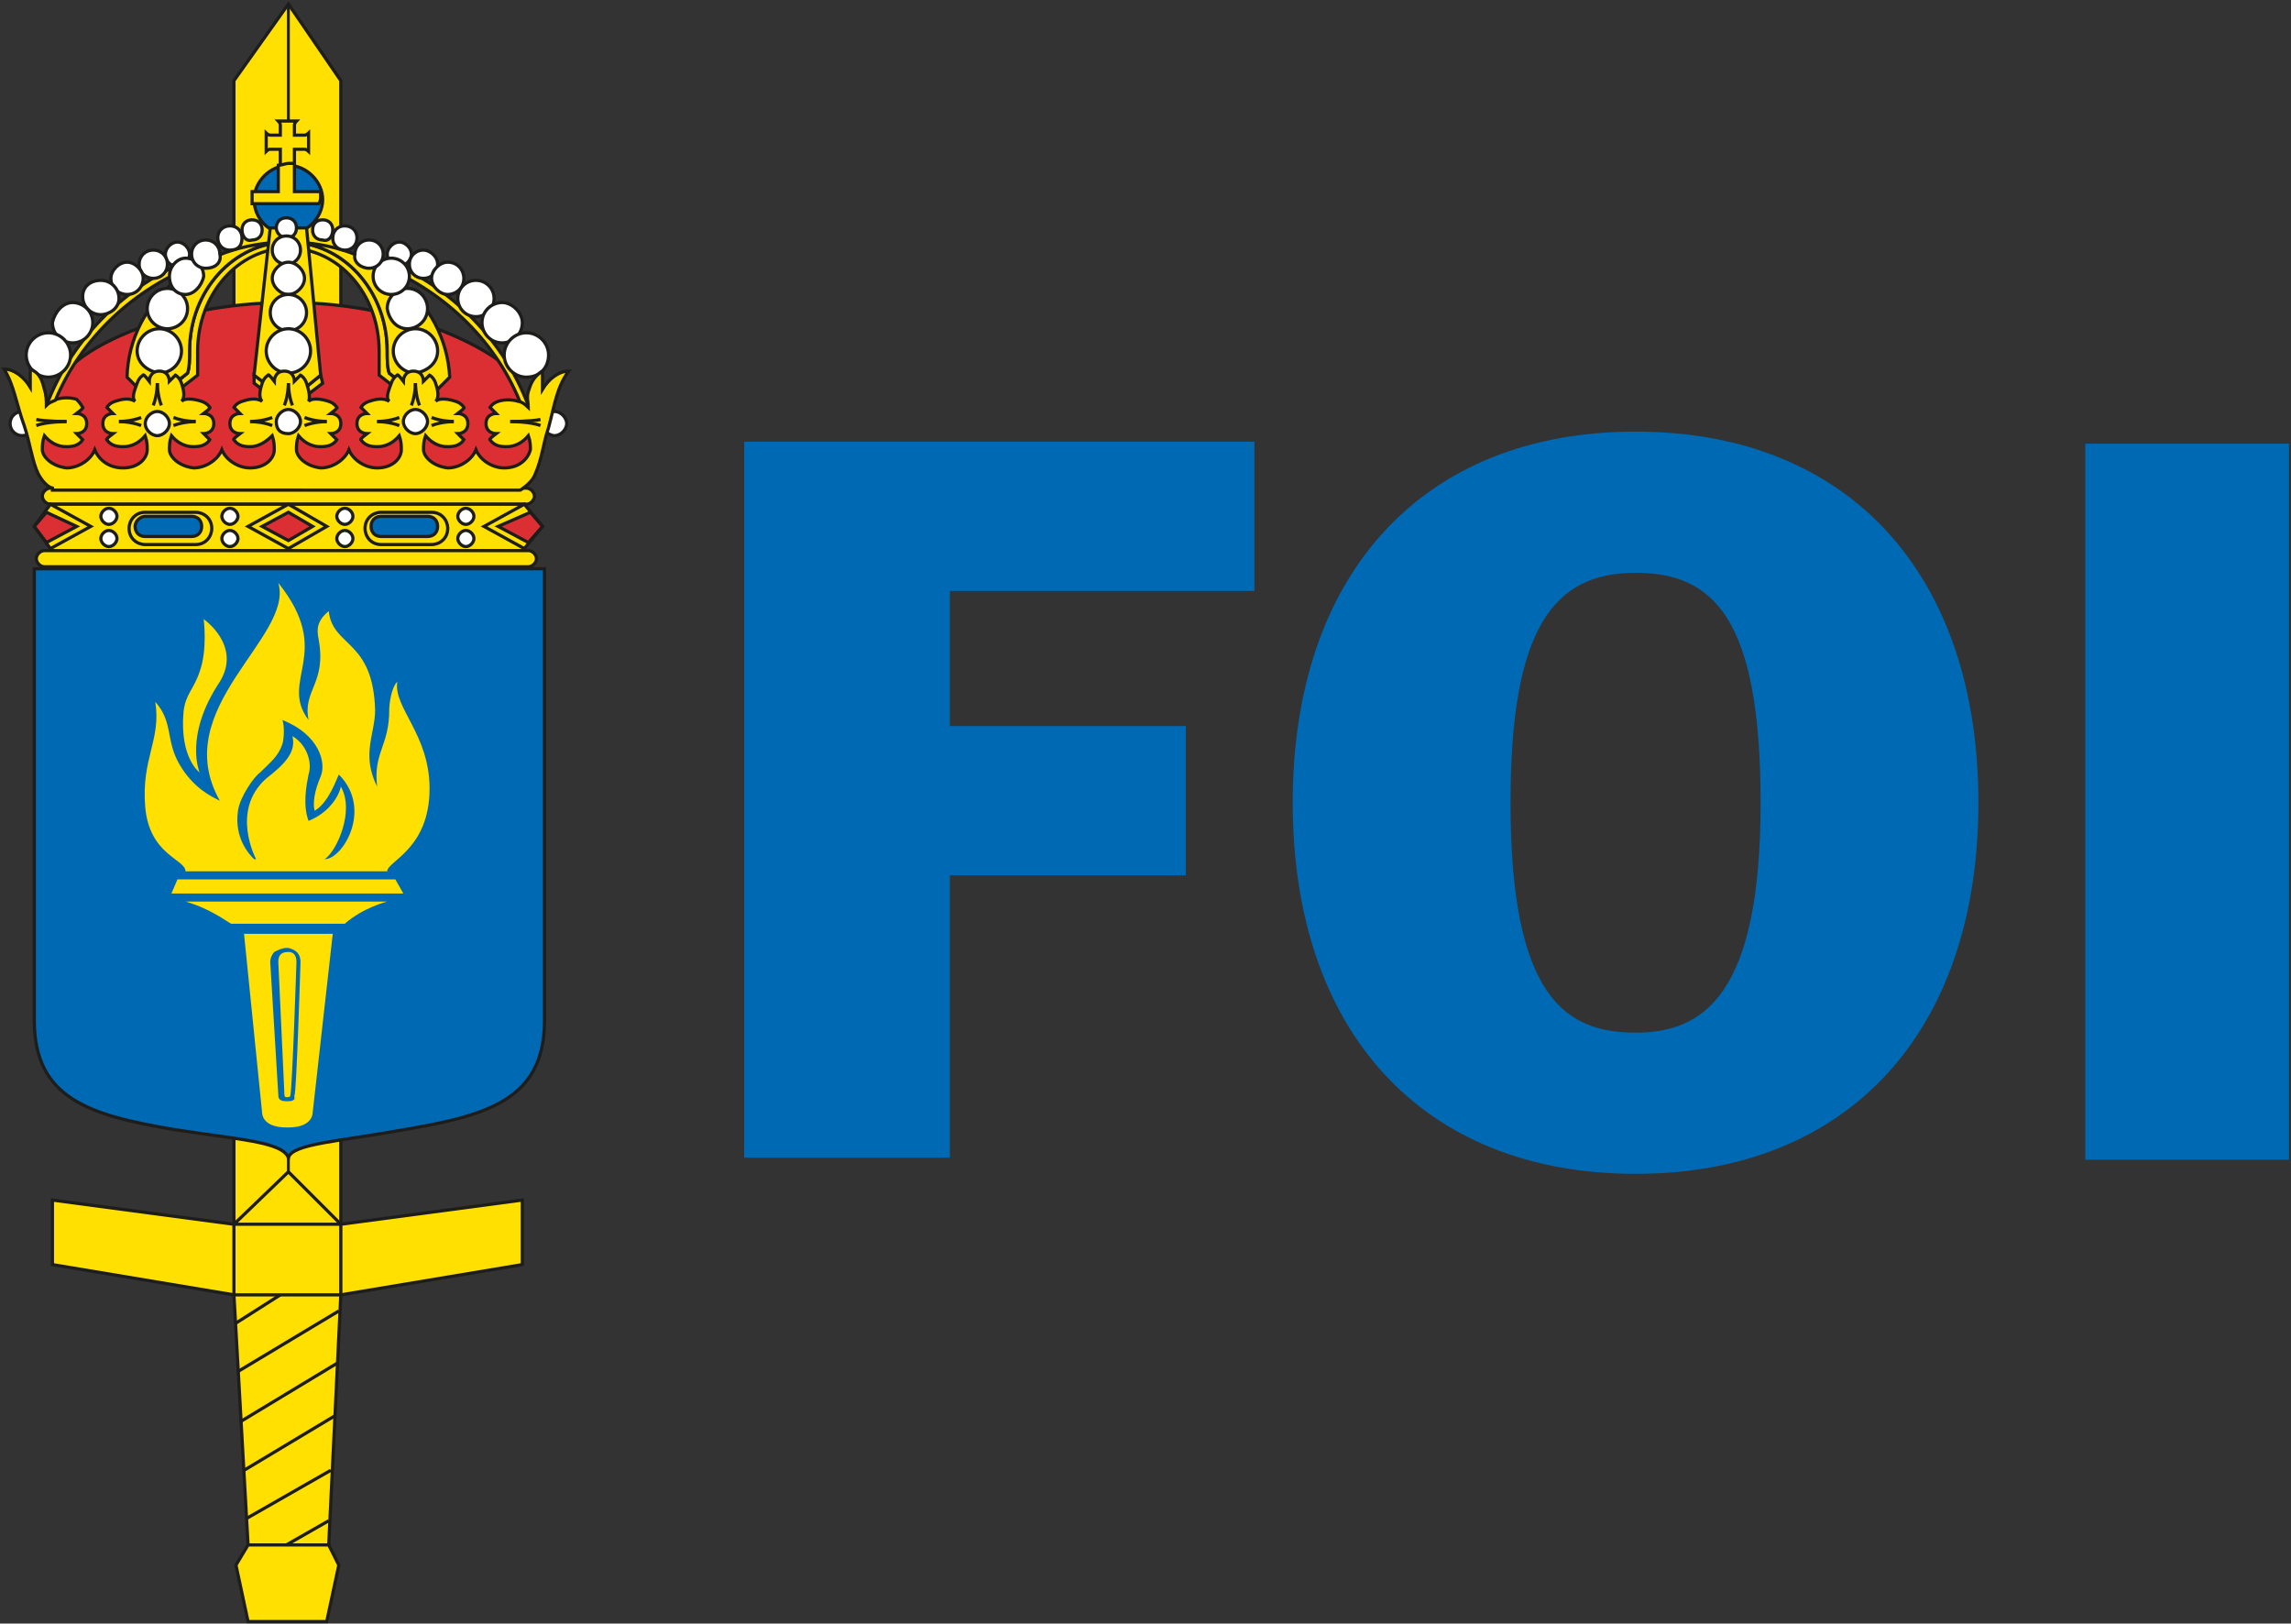
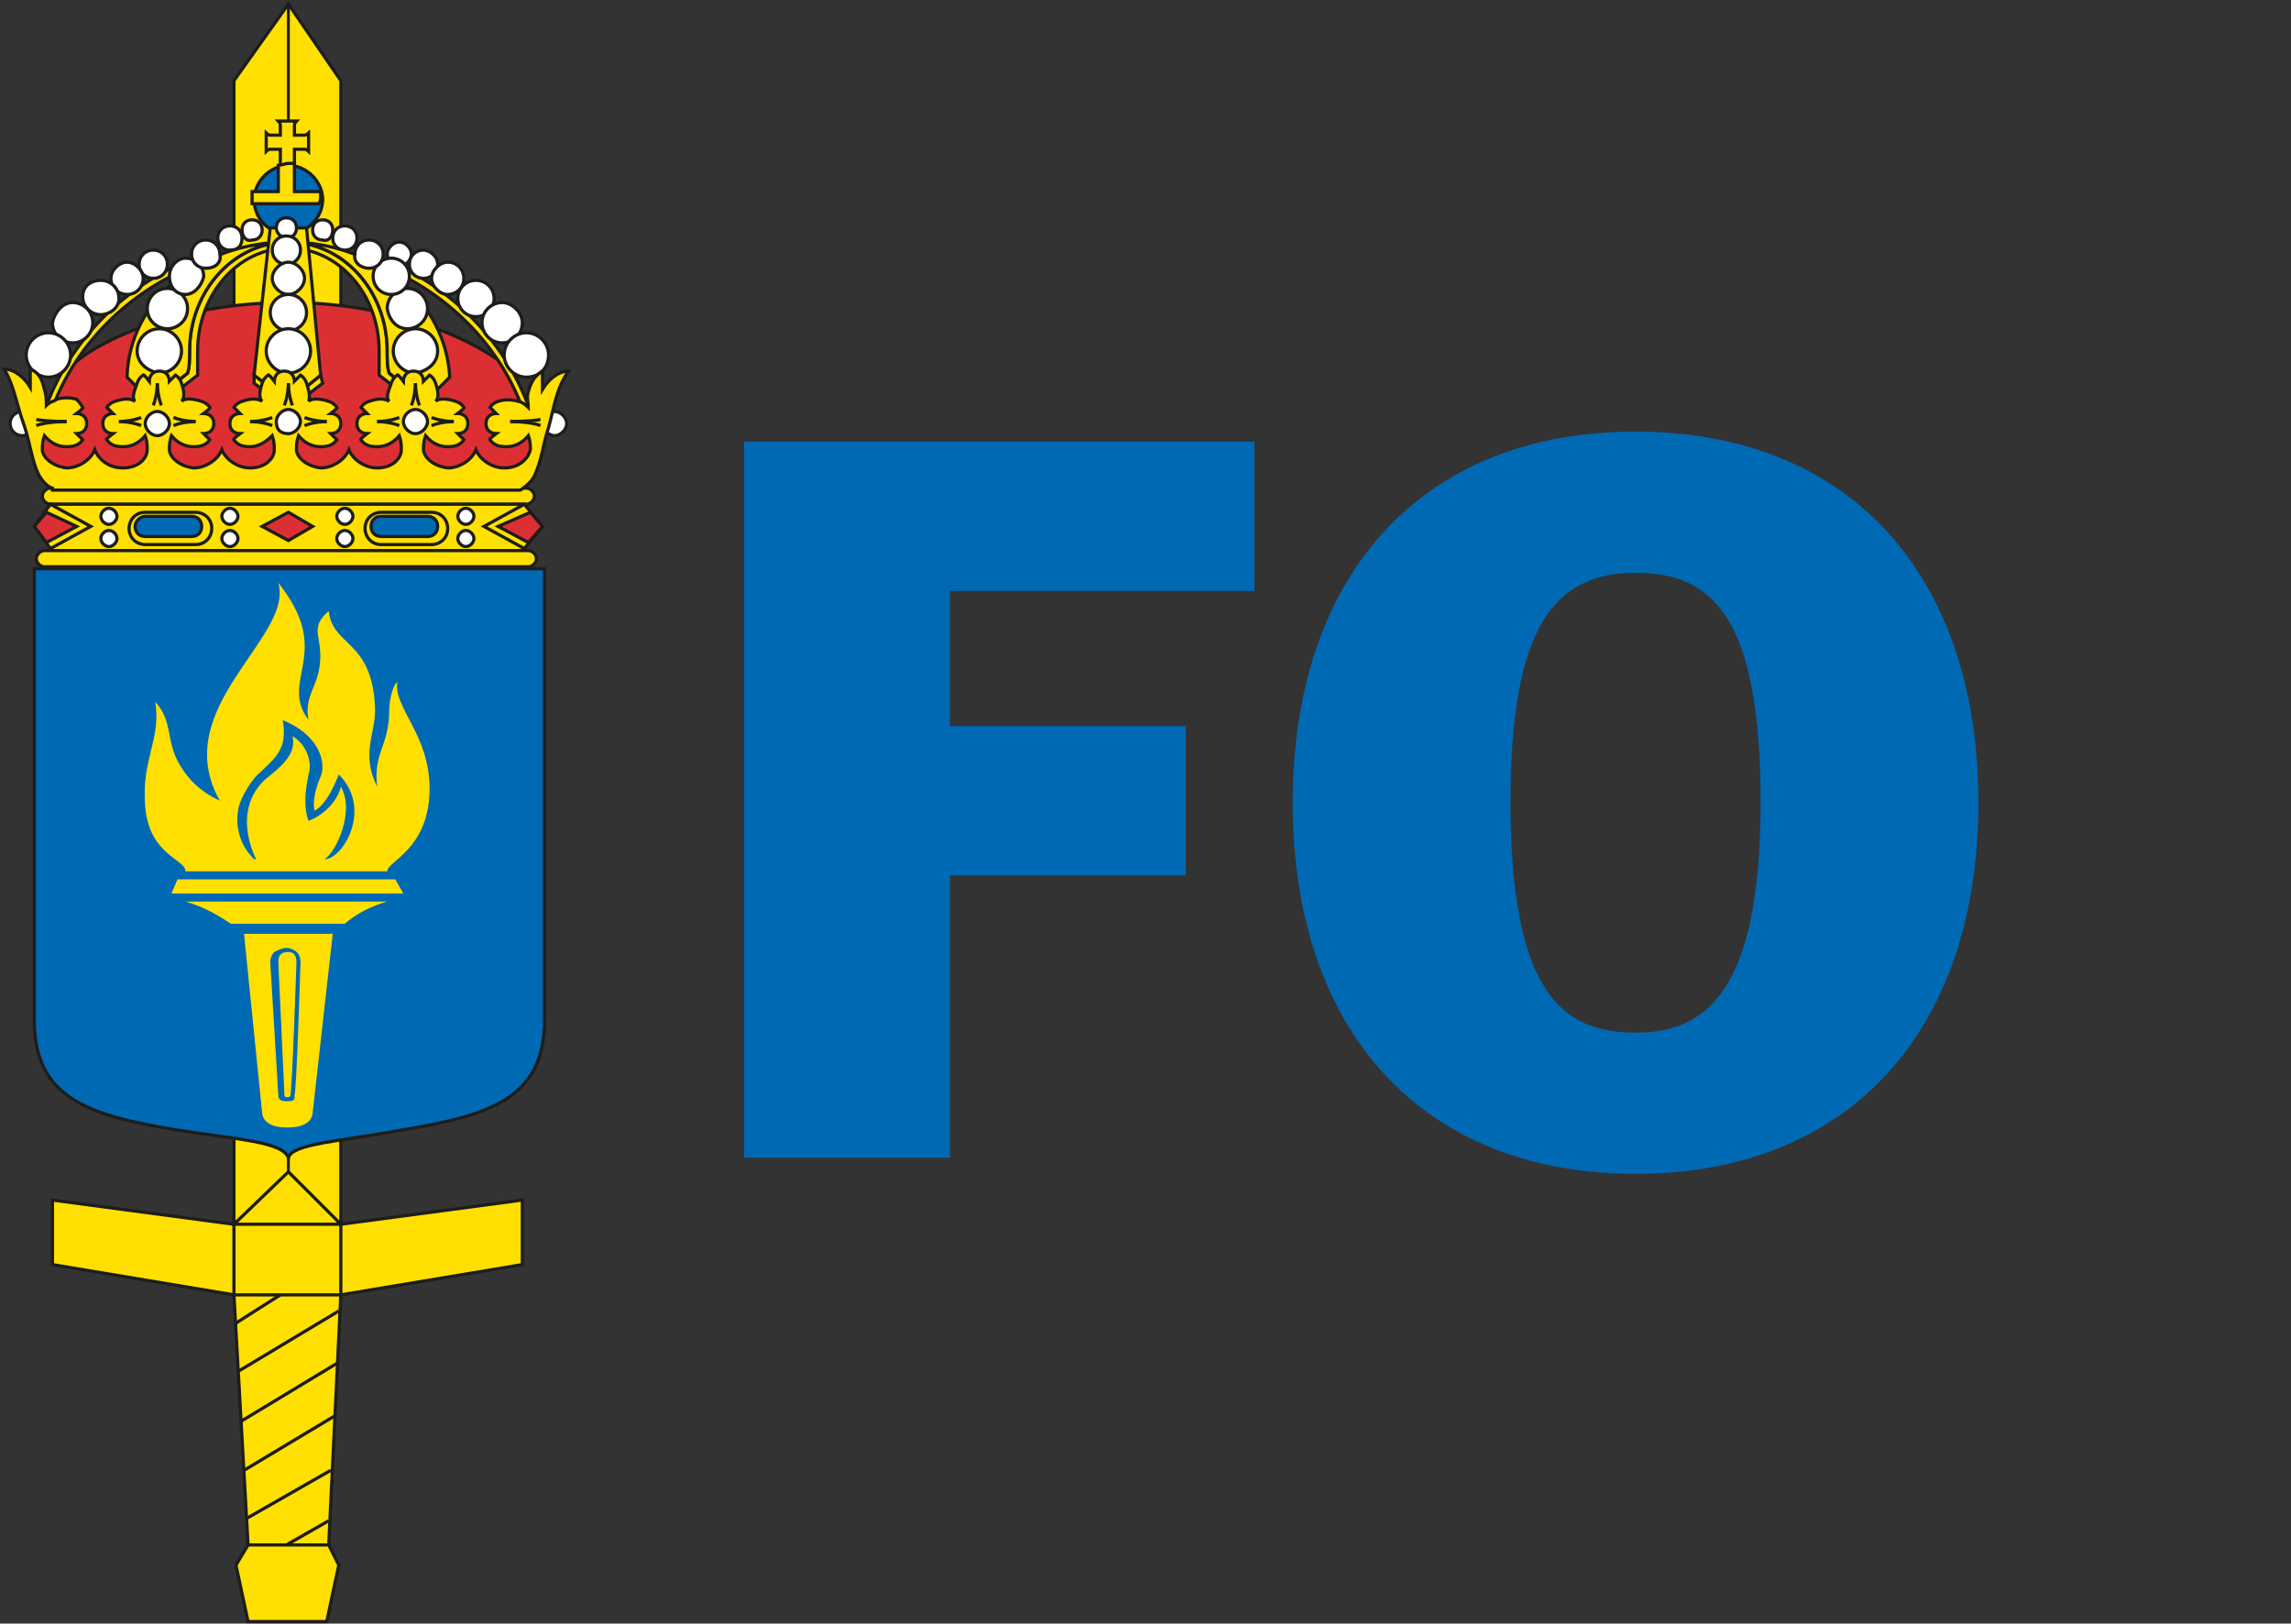
<svg xmlns="http://www.w3.org/2000/svg" id="BermanskŠp" x="0px" y="0px" viewBox="0 0 113.6 80.5" style="enable-background:new 0 0 113.6 80.5;" xml:space="preserve">
  <rect x="0" y="0" width="113.6" height="80.5" fill="#333333" stroke="none" />
  <style type="text/css">	.st0{fill-rule:evenodd;clip-rule:evenodd;fill:#0069B4;}	.st1{fill-rule:evenodd;clip-rule:evenodd;fill:#FFE000;stroke:#1D1D1B;stroke-width:0.158;stroke-miterlimit:3.864;}	.st2{fill-rule:evenodd;clip-rule:evenodd;fill:none;stroke:#1D1D1B;stroke-width:0.158;stroke-miterlimit:3.864;}	.st3{fill-rule:evenodd;clip-rule:evenodd;fill:none;stroke:#1D1D1B;stroke-width:0.141;stroke-miterlimit:3.864;}	.st4{fill-rule:evenodd;clip-rule:evenodd;fill:#0069B4;stroke:#1D1D1B;stroke-width:0.158;stroke-miterlimit:3.864;}	.st5{fill-rule:evenodd;clip-rule:evenodd;fill:#DC2F34;stroke:#1D1D1B;stroke-width:0.158;stroke-miterlimit:3.864;}	.st6{fill:#0069B4;stroke:#1D1D1B;stroke-width:0.158;stroke-miterlimit:3.864;}	.st7{fill:#FFFFFF;stroke:#1D1D1B;stroke-width:0.158;stroke-miterlimit:3.864;}	.st8{fill-rule:evenodd;clip-rule:evenodd;fill:#FFFFFF;stroke:#1D1D1B;stroke-width:0.158;stroke-miterlimit:3.864;}	.st9{fill:#FFE000;}	.st10{fill:#0069B4;}	.st11{fill-rule:evenodd;clip-rule:evenodd;fill:#FFE000;}</style>
  <polygon class="st0" points="36.9,57.4 47.1,57.4 47.1,43.4 58.8,43.4 58.8,36 47.1,36 47.1,29.3 62.2,29.3 62.2,21.9 36.9,21.9 " />
  <path class="st0" d="M81.1,28.4c3.9,0,6.2,2.3,6.2,11.4c0,9.5-2.8,11.4-6.2,11.4c-3.5,0-6.2-1.8-6.2-11.4  C74.9,31.2,77,28.4,81.1,28.4z M98.1,39.8c0-11.3-6.4-18.4-17-18.4c-10.6,0-17,7.1-17,18.4c0,11.3,6.4,18.4,17,18.4  C91.7,58.2,98.1,51.1,98.1,39.8z" />
-   <rect x="103.4" y="22" class="st0" width="10.1" height="35.5" />
  <polygon class="st1" points="14.3,76.6 12.3,76.6 11.6,64.2 11.6,4 14.3,0.2 16.9,4 16.9,64.2 16.3,76.6 " />
  <polygon class="st1" points="12.3,76.6 11.7,77.6 12.3,80.4 16.2,80.4 16.8,77.6 16.3,76.6 " />
  <polygon class="st1" points="11.6,60.7 2.6,59.5 2.6,62.7 11.6,64.2 16.9,64.2 25.9,62.7 25.9,59.5 16.9,60.7 " />
  <line class="st2" x1="11.7" y1="65.6" x2="13.9" y2="64.2" />
  <line class="st2" x1="11.8" y1="68" x2="16.8" y2="65" />
  <line class="st2" x1="11.9" y1="70.5" x2="16.7" y2="67.6" />
  <line class="st2" x1="12.1" y1="72.9" x2="16.6" y2="70.2" />
  <line class="st2" x1="12.2" y1="75.3" x2="16.4" y2="72.9" />
  <line class="st2" x1="14.2" y1="76.6" x2="16.3" y2="75.4" />
  <line class="st3" x1="14.3" y1="58.1" x2="14.3" y2="0.2" />
  <polyline class="st2" points="11.6,60.7 14.3,58.1 16.9,60.7 " />
  <line class="st2" x1="11.6" y1="60.7" x2="11.6" y2="64.2" />
  <line class="st2" x1="16.9" y1="60.7" x2="16.9" y2="64.2" />
  <path class="st4" d="M14.3,57.4c-0.3-0.8-2.5-0.9-5.7-1.4c-4.1-0.7-6.9-1.5-6.9-5.4l0-22.4h25.3v22.4c0,3.9-2.8,4.7-6.9,5.4  C16.8,56.6,14.5,56.7,14.3,57.4z" />
  <g>
    <path class="st5" d="M1.7,21.1c0,0,0.9-1.1,1.5-2.5C3.7,17.5,8,15,14.3,15c6.2,0,10.5,2.6,11.1,3.5c0.8,1.4,0.4,1.2,1.2,2.5   l0.3,1.4l-0.9,1.3c0,0-23,0-23,0c0.1,0-1.2-0.7-1.2-0.7L1.7,21.1z" />
    <path class="st6" d="M12.6,9.9c0-0.9,0.8-1.7,1.7-1.7c0.9,0,1.7,0.8,1.7,1.7c0,0.9-0.8,1.7-1.7,1.7C13.3,11.6,12.6,10.8,12.6,9.9z" />
    <path class="st6" d="M14.3,9.9" />
    <path class="st1" d="M13.9,8.2V7.4c0,0-0.4,0-0.5,0c-0.1,0-0.2,0.1-0.2,0.1l0-0.9c0,0,0.1,0.1,0.2,0.1c0.1,0,0.5,0,0.5,0   s0-0.4,0-0.5c0-0.1-0.1-0.2-0.1-0.2h0.9c0,0-0.1,0.1-0.1,0.2c0,0.1,0,0.5,0,0.5s0.4,0,0.5,0c0.1,0,0.2-0.1,0.2-0.1l0,0.9   c0,0-0.1-0.1-0.2-0.1c-0.1,0-0.5,0-0.5,0l0,0.9c0,0-0.2,0-0.3,0C14.2,8.2,13.9,8.2,13.9,8.2z" />
    <path class="st1" d="M14.3,8.1c0.1,0,0.3,0,0.3,0v1.4h1.3c0,0,0,0.2,0,0.3c0,0.2-0.1,0.3-0.1,0.3c0,0-1.6,0-1.6,0s-1.7,0-1.7,0   c0,0,0-0.1,0-0.3c0-0.2,0-0.3,0-0.3h1.3V8.2C13.9,8.2,14.2,8.1,14.3,8.1z" />
    <path class="st1" d="M2.2,20.4c1.1-3.2,3.6-5.9,6.7-7.3l0.4,0.2c-3.2,1.4-5.7,4-6.8,7.2L2.2,20.4z" />
    <path class="st1" d="M14.3,12c-2.7,0-4.9,2.4-4.9,5.4c0,0.4,0,0.8-0.1,1.1L8.7,19l0.2,0.3l0.9-0.7c0-0.3,0-0.7,0-1.2   c0-2.8,2-5.1,4.5-5.1L14.3,12z" />
    <path class="st1" d="M14.3,12c-2.7,0-4.9,2.4-4.9,5.4c0,0.4,0,0.8-0.1,1.1l-1.8,1.4l-1.2-1.2C6.4,14.9,9.9,12,14.3,12z" />
    <polygon class="st1" points="14.3,20.3 12.6,19 12.6,18.6 14.3,19.9  " />
    <path class="st1" d="M26.3,20.4c-1.1-3.2-3.6-5.9-6.7-7.3l-0.4,0.2c3.2,1.4,5.7,4,6.8,7.2L26.3,20.4z" />
    <path class="st1" d="M14.3,12c2.7,0,4.9,2.4,4.9,5.4c0,0.4,0,0.8,0.1,1.1l0.6,0.5l-0.2,0.3l-0.9-0.7c0-0.3,0-0.7,0-1.2   c0-2.8-2-5.1-4.5-5.1L14.3,12z" />
    <path class="st1" d="M14.3,12c2.7,0,4.9,2.4,4.9,5.4c0,0.4,0,0.8,0.1,1.1l1.8,1.4l1.2-1.2C22.1,14.9,18.6,12,14.3,12z" />
    <polygon class="st1" points="14.3,20.3 16,19 15.9,18.6 14.3,19.9  " />
    <polygon class="st1" points="14.3,11.3 13.4,11.3 12.6,18.6 14.3,19.9 15.9,18.6 15.2,11.3  " />
    <path class="st1" d="M26.1,24.2c0.2,0,0.4,0.2,0.4,0.4c0,0.2-0.2,0.4-0.4,0.4c-0.2,0-23.6,0-23.6,0c-0.2,0-0.4-0.2-0.4-0.4   c0-0.2,0.2-0.4,0.4-0.4C2.7,24.2,26.1,24.2,26.1,24.2z" />
    <rect x="2.5" y="25" class="st1" width="23.5" height="2.3" />
-     <polygon class="st1" points="14.3,25 16.2,26.1 14.3,27.2 12.3,26.1  " />
    <polygon class="st5" points="15.5,26.1 14.3,25.4 13,26.1 14.3,26.8  " />
    <polygon class="st1" points="2.5,25 4.5,26.1 2.5,27.2 1.7,26.1  " />
    <polygon class="st5" points="3.8,26.1 2.3,25.4 1.7,26.1 2.3,26.9  " />
    <polygon class="st1" points="26,25 24,26.1 26,27.2 26.9,26.1  " />
    <polygon class="st5" points="24.7,26.1 26.3,25.4 26.9,26.1 26.2,26.9  " />
    <path class="st1" d="M18.9,27c-0.5,0-0.8-0.4-0.8-0.8c0-0.5,0.4-0.8,0.8-0.8h2.5c0.5,0,0.8,0.4,0.8,0.8c0,0.5-0.4,0.8-0.8,0.8   C20.9,27,19.3,27,18.9,27z" />
    <path class="st7" d="M22.7,25.6c0-0.2,0.2-0.4,0.4-0.4c0.2,0,0.4,0.2,0.4,0.4c0,0.2-0.2,0.4-0.4,0.4C22.9,26,22.7,25.8,22.7,25.6z" />
    <path class="st7" d="M23.1,25.6" />
    <path class="st7" d="M22.7,26.7c0-0.2,0.2-0.4,0.4-0.4c0.2,0,0.4,0.2,0.4,0.4c0,0.2-0.2,0.4-0.4,0.4C22.9,27.1,22.7,26.9,22.7,26.7   z" />
    <path class="st7" d="M23.1,26.7" />
    <path class="st7" d="M16.7,25.6c0-0.2,0.2-0.4,0.4-0.4c0.2,0,0.4,0.2,0.4,0.4c0,0.2-0.2,0.4-0.4,0.4C16.9,26,16.7,25.8,16.7,25.6z" />
    <path class="st7" d="M17.1,25.6" />
    <path class="st7" d="M16.7,26.7c0-0.2,0.2-0.4,0.4-0.4c0.2,0,0.4,0.2,0.4,0.4c0,0.2-0.2,0.4-0.4,0.4C16.9,27.1,16.7,26.9,16.7,26.7   z" />
    <path class="st7" d="M17.1,26.7" />
    <path class="st1" d="M9.7,27c0.5,0,0.8-0.4,0.8-0.8c0-0.5-0.4-0.8-0.8-0.8H7.2c-0.5,0-0.8,0.4-0.8,0.8c0,0.5,0.4,0.8,0.8,0.8   C7.6,27,9.2,27,9.7,27z" />
    <path class="st7" d="M5,25.6c0-0.2,0.2-0.4,0.4-0.4c0.2,0,0.4,0.2,0.4,0.4c0,0.2-0.2,0.4-0.4,0.4C5.2,26,5,25.8,5,25.6z" />
    <path class="st7" d="M5.4,25.6" />
    <path class="st7" d="M5,26.7c0-0.2,0.2-0.4,0.4-0.4c0.2,0,0.4,0.2,0.4,0.4c0,0.2-0.2,0.4-0.4,0.4C5.2,27.1,5,26.9,5,26.7z" />
    <path class="st7" d="M5.4,26.7" />
    <path class="st7" d="M11,25.6c0-0.2,0.2-0.4,0.4-0.4c0.2,0,0.4,0.2,0.4,0.4c0,0.2-0.2,0.4-0.4,0.4C11.2,26,11,25.8,11,25.6z" />
    <path class="st7" d="M11.4,25.6" />
    <path class="st7" d="M11,26.7c0-0.2,0.2-0.4,0.4-0.4c0.2,0,0.4,0.2,0.4,0.4c0,0.2-0.2,0.4-0.4,0.4C11.2,27.1,11,26.9,11,26.7z" />
    <path class="st7" d="M11.4,26.7" />
    <path class="st8" d="M20.4,12.6c0-0.3-0.3-0.6-0.6-0.6c-0.3,0-0.6,0.3-0.6,0.6c0,0.3,0.3,0.6,0.6,0.6   C20.1,13.2,20.4,12.9,20.4,12.6z" />
-     <path class="st8" d="M8.2,12.6c0-0.3,0.3-0.6,0.6-0.6c0.3,0,0.6,0.3,0.6,0.6c0,0.3-0.3,0.6-0.6,0.6C8.4,13.2,8.2,12.9,8.2,12.6z" />
    <path class="st8" d="M13.7,11.3c0-0.3,0.2-0.5,0.5-0.5c0.3,0,0.5,0.2,0.5,0.5c0,0.3-0.2,0.5-0.5,0.5C14,11.8,13.7,11.6,13.7,11.3z" />
    <path class="st8" d="M14.9,12.4c0,0.4-0.3,0.7-0.7,0.7c-0.4,0-0.7-0.3-0.7-0.7s0.3-0.7,0.7-0.7C14.6,11.7,14.9,12,14.9,12.4z" />
    <path class="st8" d="M15.1,13.8c0,0.4-0.4,0.8-0.8,0.8c-0.4,0-0.8-0.4-0.8-0.8c0-0.4,0.4-0.8,0.8-0.8C14.7,13,15.1,13.4,15.1,13.8z   " />
    <path class="st8" d="M15.2,15.5c0,0.5-0.4,0.9-0.9,0.9c-0.5,0-0.9-0.4-0.9-0.9c0-0.5,0.4-0.9,0.9-0.9C14.8,14.6,15.2,15,15.2,15.5z   " />
    <path class="st8" d="M13.2,17.4c0-0.6,0.5-1.1,1.1-1.1c0.6,0,1.1,0.5,1.1,1.1c0,0.6-0.5,1.1-1.1,1.1C13.7,18.5,13.2,18,13.2,17.4z" />
    <path class="st8" d="M6.8,17.4c0-0.6,0.5-1.1,1.1-1.1c0.6,0,1.1,0.5,1.1,1.1c0,0.6-0.5,1.1-1.1,1.1C7.3,18.4,6.8,18,6.8,17.4z" />
    <path class="st8" d="M8.3,16.3c-0.5,0-1-0.4-1-1c0-0.5,0.4-1,1-1c0.5,0,1,0.4,1,1C9.3,15.9,8.8,16.3,8.3,16.3z" />
    <path class="st8" d="M9.2,14.6c-0.5,0-0.8-0.4-0.8-0.9c0-0.5,0.4-0.9,0.8-0.9c0.5,0,0.9,0.4,0.9,0.9C10,14.2,9.6,14.6,9.2,14.6z" />
    <path class="st8" d="M10.2,13.3c-0.4,0-0.7-0.3-0.7-0.7c0-0.4,0.3-0.7,0.7-0.7c0.4,0,0.7,0.3,0.7,0.7C11,13,10.7,13.3,10.2,13.3z" />
    <path class="st8" d="M11.4,12.4c-0.4,0-0.6-0.3-0.6-0.6c0-0.4,0.3-0.6,0.6-0.6c0.4,0,0.6,0.3,0.6,0.6C12,12.2,11.8,12.4,11.4,12.4z   " />
    <path class="st8" d="M12,11.4c0-0.3,0.2-0.5,0.5-0.5c0.3,0,0.5,0.2,0.5,0.5c0,0.3-0.2,0.5-0.5,0.5C12.2,12,12,11.7,12,11.4z" />
    <path class="st8" d="M7.6,12.4c0.4,0,0.7,0.3,0.7,0.7c0,0.4-0.3,0.7-0.7,0.7c-0.4,0-0.7-0.3-0.7-0.7C6.9,12.7,7.2,12.4,7.6,12.4z" />
    <path class="st8" d="M6.3,13c0.4,0,0.8,0.4,0.8,0.8c0,0.4-0.3,0.8-0.8,0.8c-0.4,0-0.8-0.3-0.8-0.8C5.5,13.4,5.9,13,6.3,13z" />
    <path class="st8" d="M5,13.9c0.5,0,0.9,0.4,0.9,0.9S5.4,15.6,5,15.6c-0.5,0-0.9-0.4-0.9-0.9S4.5,13.9,5,13.9z" />
    <path class="st8" d="M3.6,15c0.5,0,1,0.4,1,1c0,0.5-0.4,1-1,1c-0.5,0-1-0.4-1-1C2.7,15.5,3.1,15,3.6,15z" />
    <path class="st8" d="M1.3,17.6c0-0.6,0.5-1.1,1.1-1.1c0.6,0,1.1,0.5,1.1,1.1c0,0.6-0.5,1.1-1.1,1.1C1.8,18.7,1.3,18.2,1.3,17.6z" />
    <path class="st8" d="M21.7,17.4c0-0.6-0.5-1.1-1.1-1.1c-0.6,0-1.1,0.5-1.1,1.1c0,0.6,0.5,1.1,1.1,1.1C21.2,18.4,21.7,18,21.7,17.4z   " />
    <path class="st8" d="M20.2,16.3c0.5,0,1-0.4,1-1c0-0.5-0.4-1-1-1c-0.5,0-1,0.4-1,1C19.3,15.9,19.7,16.3,20.2,16.3z" />
    <path class="st8" d="M19.4,14.6c0.5,0,0.9-0.4,0.9-0.9c0-0.5-0.4-0.9-0.9-0.9c-0.5,0-0.9,0.4-0.9,0.9   C18.5,14.2,18.9,14.6,19.4,14.6z" />
    <path class="st8" d="M18.3,13.3c0.4,0,0.7-0.3,0.7-0.7c0-0.4-0.3-0.7-0.7-0.7c-0.4,0-0.7,0.3-0.7,0.7C17.5,13,17.9,13.3,18.3,13.3z   " />
    <path class="st8" d="M17.1,12.4c0.4,0,0.6-0.3,0.6-0.6c0-0.4-0.3-0.6-0.6-0.6c-0.4,0-0.6,0.3-0.6,0.6   C16.5,12.2,16.8,12.4,17.1,12.4z" />
    <path class="st8" d="M16.5,11.4c0-0.3-0.2-0.5-0.5-0.5c-0.3,0-0.5,0.2-0.5,0.5c0,0.3,0.2,0.5,0.5,0.5C16.3,12,16.5,11.7,16.5,11.4z   " />
    <path class="st8" d="M21,12.4c-0.4,0-0.7,0.3-0.7,0.7c0,0.4,0.3,0.7,0.7,0.7c0.4,0,0.7-0.3,0.7-0.7C21.7,12.7,21.3,12.4,21,12.4z" />
    <path class="st8" d="M22.2,13c-0.4,0-0.8,0.4-0.8,0.8c0,0.4,0.4,0.8,0.8,0.8c0.4,0,0.8-0.3,0.8-0.8C23,13.4,22.7,13,22.2,13z" />
    <path class="st8" d="M23.6,13.9c-0.5,0-0.9,0.4-0.9,0.9s0.4,0.9,0.9,0.9c0.5,0,0.9-0.4,0.9-0.9S24.1,13.9,23.6,13.9z" />
    <path class="st8" d="M24.9,15c-0.5,0-1,0.4-1,1c0,0.5,0.4,1,1,1c0.5,0,1-0.4,1-1C25.9,15.5,25.4,15,24.9,15z" />
    <path class="st8" d="M27.2,17.6c0-0.6-0.5-1.1-1.1-1.1c-0.6,0-1.1,0.5-1.1,1.1c0,0.6,0.5,1.1,1.1,1.1   C26.8,18.7,27.2,18.2,27.2,17.6z" />
    <path class="st6" d="M18.9,25.6h2.3c0.3,0,0.5,0.2,0.5,0.5v0c0,0.3-0.2,0.5-0.5,0.5h-2.3c-0.3,0-0.5-0.2-0.5-0.5v0   C18.4,25.8,18.6,25.6,18.9,25.6L18.9,25.6z" />
    <path class="st6" d="M20.1,26.1" />
    <path class="st6" d="M7.2,25.6h2.3c0.3,0,0.5,0.2,0.5,0.5v0c0,0.3-0.2,0.5-0.5,0.5H7.2c-0.3,0-0.5-0.2-0.5-0.5v0   C6.7,25.8,7,25.6,7.2,25.6L7.2,25.6z" />
-     <path class="st6" d="M8.4,26.1" />
    <path class="st1" d="M26.2,27.3c0.2,0,0.4,0.2,0.4,0.4c0,0.2-0.2,0.4-0.4,0.4c-0.2,0-24,0-24,0c-0.2,0-0.4-0.2-0.4-0.4   c0-0.2,0.2-0.4,0.4-0.4C2.5,27.3,26.2,27.3,26.2,27.3z" />
    <circle class="st7" cx="1.1" cy="21" r="0.6" />
    <path class="st7" d="M1.1,21" />
    <path class="st7" d="M26.9,21c0-0.3,0.3-0.6,0.6-0.6c0.3,0,0.6,0.3,0.6,0.6c0,0.3-0.3,0.6-0.6,0.6C27.2,21.6,26.9,21.3,26.9,21z" />
    <path class="st7" d="M27.5,21" />
    <path class="st1" d="M2.6,24.2c-0.4-0.1-0.7-0.7-0.7-0.7c-0.3-0.6-0.4-1.5-0.7-2.4c-0.4-1.1-0.5-2-1-2.8c0.5,0,1,0.4,1.3,0.9   c0-0.2,0-0.6,0-0.9c0.5,0.2,0.6,0.6,0.7,1c0.1,0.3,0.1,0.6,0.1,0.8c0.2-0.2,0.4-0.2,0.5-0.3c0.3-0.1,0.7-0.1,1,0   C4,20,4.1,20.2,4.1,20.2c0.1,0-0.3,0.3-0.3,0.3s0.5,0,0.5,0.5c0,0.5-0.5,0.5-0.5,0.5s0.3,0.3,0.3,0.3c0,0-0.1,0.2-0.4,0.3   c-0.4,0.1-1,0.1-1.5-0.5c-0.1,0.3-0.1,0.5-0.1,0.7c0,0.3,0.4,0.8,1.2,0.9c0.6,0,1.2-0.4,1.4-0.9c0.2,0.5,0.7,0.9,1.4,0.9   c0.8,0,1.2-0.5,1.2-0.9c0-0.2,0-0.4-0.1-0.7c-0.5,0.6-1.1,0.6-1.5,0.5c-0.3-0.1-0.4-0.3-0.4-0.3c-0.1,0,0.3-0.3,0.3-0.3   s-0.5,0-0.5-0.5c0-0.5,0.5-0.5,0.5-0.5s-0.3-0.3-0.3-0.3c0,0,0.1-0.2,0.4-0.3c0.3-0.1,0.7-0.2,1,0c-0.2-0.2,0-0.6,0.1-0.9   c0.1-0.3,0.3-0.4,0.3-0.4c0-0.1,0.3,0.3,0.3,0.3s0-0.5,0.5-0.5c0.5,0,0.5,0.5,0.5,0.5s0.3-0.3,0.3-0.3c0,0,0.2,0.1,0.3,0.4   c0.1,0.3,0.2,0.7,0,0.9c0.2-0.2,0.7-0.1,1,0c0.3,0.1,0.4,0.3,0.4,0.3c0.1,0-0.3,0.3-0.3,0.3s0.5,0,0.5,0.5c0,0.5-0.5,0.5-0.5,0.5   s0.3,0.3,0.3,0.3c0,0-0.1,0.2-0.4,0.3c-0.4,0.1-1,0.1-1.5-0.5c-0.1,0.3-0.1,0.5-0.1,0.7c0,0.3,0.4,0.8,1.2,0.9   c0.6,0,1.2-0.4,1.4-0.9c0.2,0.5,0.8,0.9,1.4,0.9c0.8,0,1.2-0.5,1.2-0.9c0-0.2,0-0.4-0.1-0.7c-0.6,0.6-1.1,0.6-1.5,0.5   c-0.3-0.1-0.4-0.3-0.4-0.3c-0.1,0,0.3-0.3,0.3-0.3s-0.5,0-0.5-0.5c0-0.5,0.5-0.5,0.5-0.5s-0.3-0.3-0.3-0.3c0,0,0.1-0.2,0.4-0.3   c0.3-0.1,0.7-0.2,1,0c-0.2-0.2-0.1-0.6,0-0.9c0.1-0.3,0.3-0.4,0.3-0.4c0-0.1,0.3,0.3,0.3,0.3s0-0.5,0.5-0.5c0.5,0,0.5,0.5,0.5,0.5   s0.3-0.3,0.3-0.3c0,0,0.2,0.1,0.3,0.4c0.1,0.3,0.2,0.7,0.1,0.9c0.2-0.2,0.7-0.1,1,0c0.3,0.1,0.4,0.3,0.4,0.3c0.1,0-0.3,0.3-0.3,0.3   s0.5,0,0.5,0.5c0,0.5-0.5,0.5-0.5,0.5s0.3,0.3,0.3,0.3c0,0-0.1,0.2-0.4,0.3c-0.4,0.1-1,0.1-1.5-0.5c-0.1,0.3-0.1,0.5-0.1,0.7   c0,0.3,0.4,0.8,1.2,0.9c0.6,0,1.2-0.4,1.4-0.9c0.2,0.5,0.8,0.9,1.4,0.9c0.8,0,1.2-0.5,1.2-0.9c0-0.2,0-0.4-0.1-0.7   c-0.5,0.6-1.1,0.6-1.5,0.5c-0.3-0.1-0.4-0.3-0.4-0.3c-0.1,0,0.3-0.3,0.3-0.3s-0.5,0-0.5-0.5c0-0.5,0.5-0.5,0.5-0.5   s-0.3-0.3-0.3-0.3c0,0,0.1-0.2,0.4-0.3c0.3-0.1,0.7-0.2,1,0c-0.2-0.2,0-0.6,0.1-0.9c0.1-0.3,0.3-0.4,0.3-0.4c0-0.1,0.3,0.3,0.3,0.3   s0-0.5,0.5-0.5c0.5,0,0.5,0.5,0.5,0.5s0.3-0.3,0.3-0.3c0,0,0.2,0.1,0.3,0.4c0.1,0.3,0.2,0.7,0,0.9c0.2-0.2,0.7-0.1,1,0   c0.3,0.1,0.4,0.3,0.4,0.3c0.1,0-0.3,0.3-0.3,0.3s0.5,0,0.5,0.5c0,0.5-0.5,0.5-0.5,0.5s0.3,0.3,0.3,0.3c0,0-0.1,0.2-0.4,0.3   c-0.4,0.1-1,0.1-1.5-0.5c-0.1,0.3-0.1,0.5-0.1,0.7c0,0.3,0.4,0.8,1.2,0.9c0.6,0,1.2-0.4,1.4-0.9c0.2,0.5,0.8,0.9,1.4,0.9   c0.8,0,1.2-0.5,1.3-0.9c0-0.2,0-0.4-0.1-0.7c-0.5,0.6-1.1,0.6-1.5,0.5c-0.3-0.1-0.4-0.3-0.4-0.3c-0.1,0,0.3-0.3,0.3-0.3   s-0.5,0-0.5-0.5c0-0.5,0.5-0.5,0.5-0.5s-0.3-0.3-0.3-0.3c0,0,0.1-0.2,0.4-0.3c0.3-0.1,0.7-0.1,1,0c0.1,0,0.3,0.1,0.5,0.3   c0-0.2-0.1-0.5,0-0.8c0.1-0.3,0.2-0.7,0.7-1c0,0.3,0,0.7,0,0.9c0.3-0.5,0.8-0.9,1.3-0.9c-0.6,0.8-0.7,1.7-1,2.8   c-0.3,0.9-0.3,1.5-0.7,2.4c-0.2,0.4-0.7,0.7-0.7,0.7H2.6z" />
    <path class="st7" d="M13.7,20.9c0-0.3,0.3-0.6,0.6-0.6c0.3,0,0.6,0.3,0.6,0.6c0,0.3-0.3,0.6-0.6,0.6C13.9,21.5,13.7,21.3,13.7,20.9   z" />
    <path class="st7" d="M14.3,20.9" />
    <path class="st2" d="M22.5,20.9c0,0-0.6,0-1.1-0.2" />
    <path class="st2" d="M22.5,20.9c0,0-0.6,0-1.1,0.2" />
    <path class="st2" d="M20.6,19c0,0,0,0.6-0.2,1.1" />
    <path class="st2" d="M20.6,19c0,0,0,0.6,0.2,1.1" />
    <path class="st7" d="M20,20.9c0-0.3,0.3-0.6,0.6-0.6c0.3,0,0.6,0.3,0.6,0.6c0,0.3-0.3,0.6-0.6,0.6C20.3,21.5,20,21.2,20,20.9z" />
    <path class="st7" d="M20.6,20.9" />
    <path class="st2" d="M18.7,20.9c0,0,0.6,0,1.1,0.2" />
    <path class="st2" d="M18.7,20.9c0,0,0.6,0,1.1-0.2" />
    <path class="st2" d="M9.7,20.9c0,0-0.6,0-1.1-0.2" />
    <path class="st2" d="M9.7,20.9c0,0-0.6,0-1.1,0.2" />
    <path class="st2" d="M7.8,19c0,0,0,0.6-0.2,1.1" />
    <path class="st2" d="M7.8,19c0,0,0,0.6,0.2,1.1" />
    <path class="st2" d="M5.9,20.9c0,0,0.6,0,1.1,0.2" />
    <path class="st2" d="M5.9,20.9c0,0,0.6,0,1.1-0.2" />
    <path class="st2" d="M12.4,20.9c0,0,0.6,0,1.1-0.2" />
    <path class="st2" d="M12.4,20.9c0,0,0.6,0,1.1,0.2" />
    <path class="st2" d="M14.3,19c0,0,0,0.6,0.2,1.1" />
    <path class="st2" d="M14.3,19c0,0,0,0.6-0.2,1.1" />
    <path class="st2" d="M16.2,20.9c0,0-0.6,0-1.1,0.2" />
    <path class="st2" d="M16.2,20.9c0,0-0.6,0-1.1-0.2" />
    <path class="st2" d="M25.3,20.9c0,0,1,0,1.5,0.2" />
    <path class="st2" d="M25.3,20.9c0,0,1,0,1.5-0.1" />
    <path class="st2" d="M3.3,20.9c0,0-1,0-1.5,0.2" />
    <path class="st2" d="M3.3,20.9c0,0-1,0-1.5-0.1" />
    <path class="st7" d="M7.2,21c0-0.3,0.3-0.6,0.6-0.6c0.3,0,0.6,0.3,0.6,0.6c0,0.3-0.3,0.6-0.6,0.6C7.5,21.6,7.2,21.3,7.2,21z" />
    <path class="st7" d="M7.8,21" />
  </g>
  <path class="st9" d="M19.2,43.2c0-0.5,2.1-1.1,2.1-4.1c0-2.7-1.8-4-1.6-5.3c-0.3,0.3-0.4,1.1-0.4,1.4c0,1.8-0.8,2.1-0.6,3.8  c-0.8-1.6-0.1-2.6-0.1-3.8c-0.1-3.5-2.1-3.1-2.3-4.9c-0.6,0.5-0.6,0.9-0.5,1.4c0.4,2.2-0.8,2.5-0.5,4c-1.5-2,1.3-3.3-1.5-6.8  c0.8,2.7-5.5,6.2-2.9,10.8c-0.4-0.2-1.3-0.6-2-1.8c-0.7-1.2-0.3-2.1-1.2-3.1C8,36.7,7,37.6,7.2,40c0.2,2.4,2,2.6,2,3.2H19.2z" />
  <path class="st10" d="M13.2,38.6c-1.8,1.6-0.5,4-0.5,4l-0.1,0c-0.2-0.2-1-1-0.8-2.4c0.1-0.7,0.8-1.7,1.1-1.9  c0.5-0.5,0.9-0.8,1.1-1.4c0.1-0.3,0.1-1,0-1.2c1.8,0.7,2.2,2.1,1.9,2.8c-0.3,0.7-0.4,1.3-0.3,1.7c0.7-0.4,1.1-1.6,1.2-1.8  c1.7,1.7,0.2,4.2-0.7,4.2c0.6-0.4,1.5-2.4,0.8-3.6c-0.1,0.5-0.6,1.3-1.6,1.7c-0.3-0.8-0.1-1.8,0-2.3c0.2-0.6-0.1-1.5-0.8-1.9  C14.7,37.3,14.1,37.9,13.2,38.6z" />
-   <path class="st11" d="M9.9,38.3c0,0-1-0.7-0.8-3c0.1-0.9,0.5-1.1,0.8-2c0.4-1.1,0.2-2.6,0.2-2.6s1.9,1.3,0.8,3.1  C9.1,36.5,9.9,38.3,9.9,38.3z" />
  <polygon class="st9" points="8.5,44.3 20,44.3 19.6,43.6 8.8,43.6 " />
  <path class="st11" d="M9.2,44.7h10c0,0-1.2,0.3-2.1,1.1h-5.6C11.5,45.9,10.6,45.1,9.2,44.7z" />
  <path class="st11" d="M12.1,46.3l0.9,8.9c0,0,0,0.7,1.2,0.7h0.1c1.2,0,1.2-0.7,1.2-0.7l1-8.9H12.1z" />
  <path class="st0" d="M14.9,47.7c0-0.4-0.2-0.6-0.6-0.7c0,0-0.1,0-0.1,0c0,0,0,0,0,0c-0.2,0-0.4,0.1-0.6,0.2  c-0.1,0.1-0.2,0.3-0.2,0.5l0.4,6.6c0,0.2,0.1,0.3,0.4,0.3c0.2,0,0.3,0,0.4-0.1l0-0.1c0,0,0,0,0,0l0,0l0-0.1  C14.7,54.3,14.9,47.7,14.9,47.7z M14.7,47.7c0,0-0.2,6.1-0.3,6.6c0,0.1-0.1,0.1-0.2,0.1c-0.1,0-0.1-0.1-0.1-0.2c0,0-0.3-6.5-0.3-6.5  c0-0.3,0.1-0.5,0.5-0.5C14.5,47.2,14.7,47.3,14.7,47.7z" />
</svg>